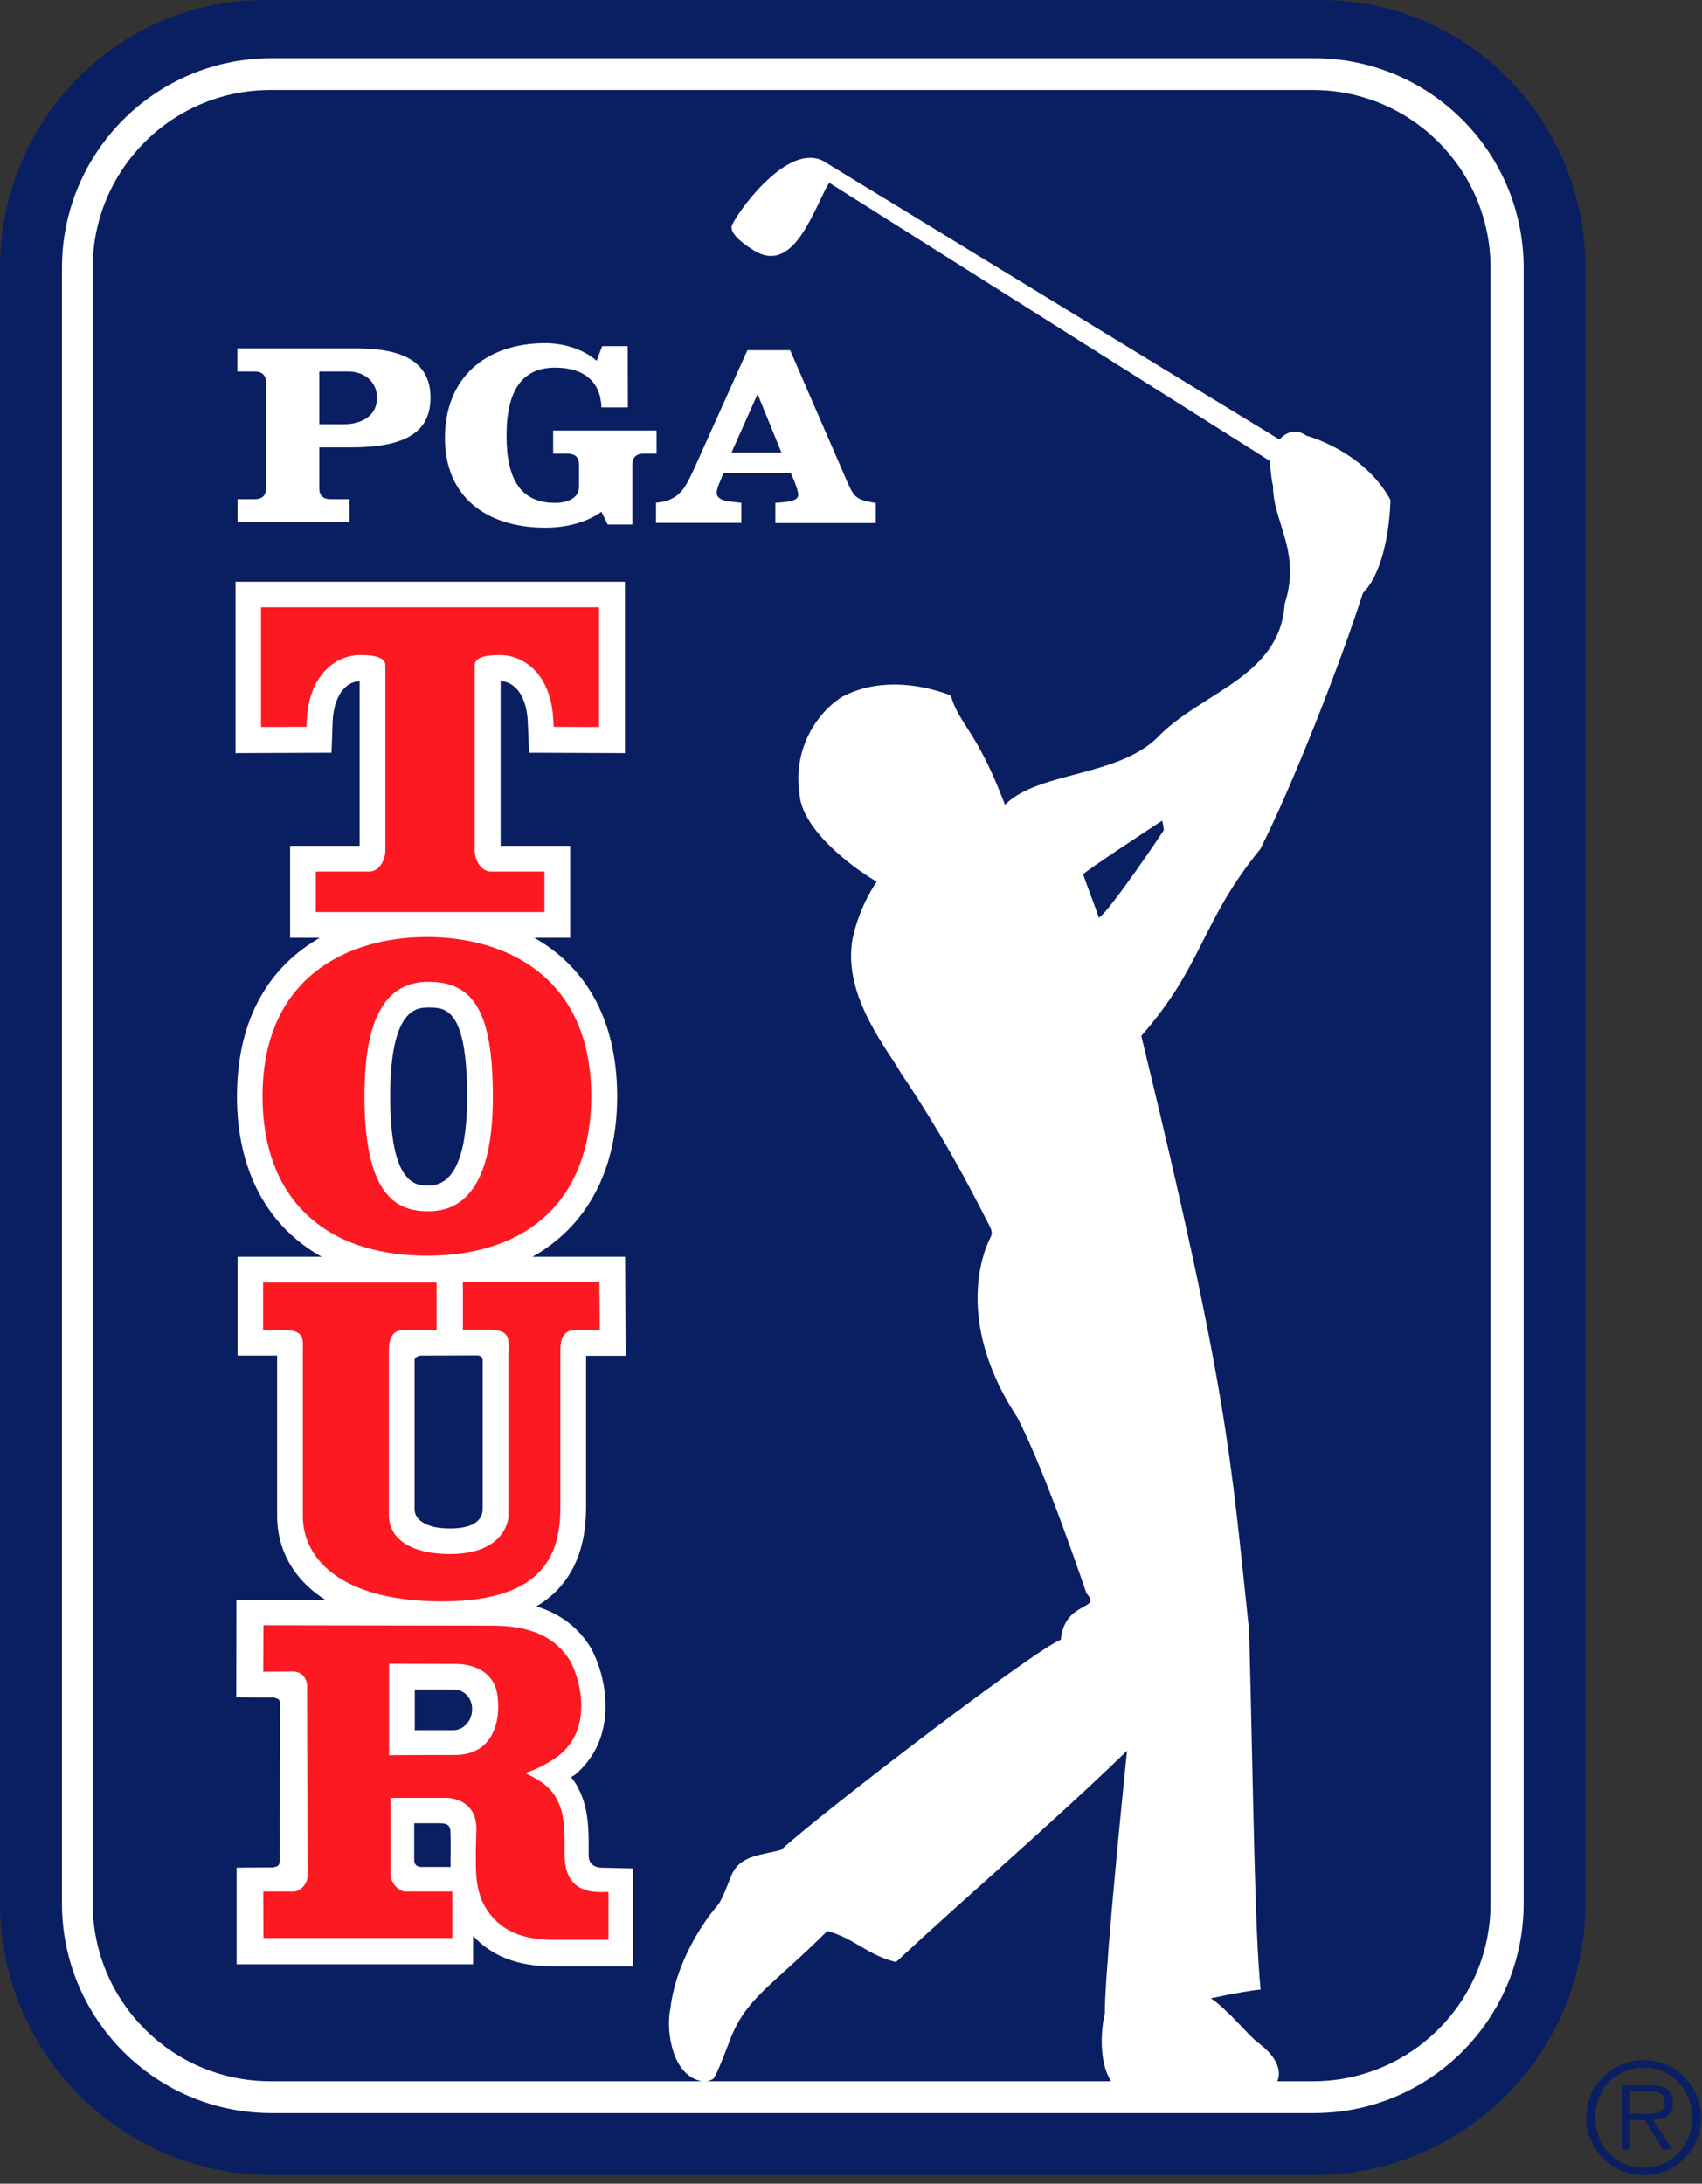
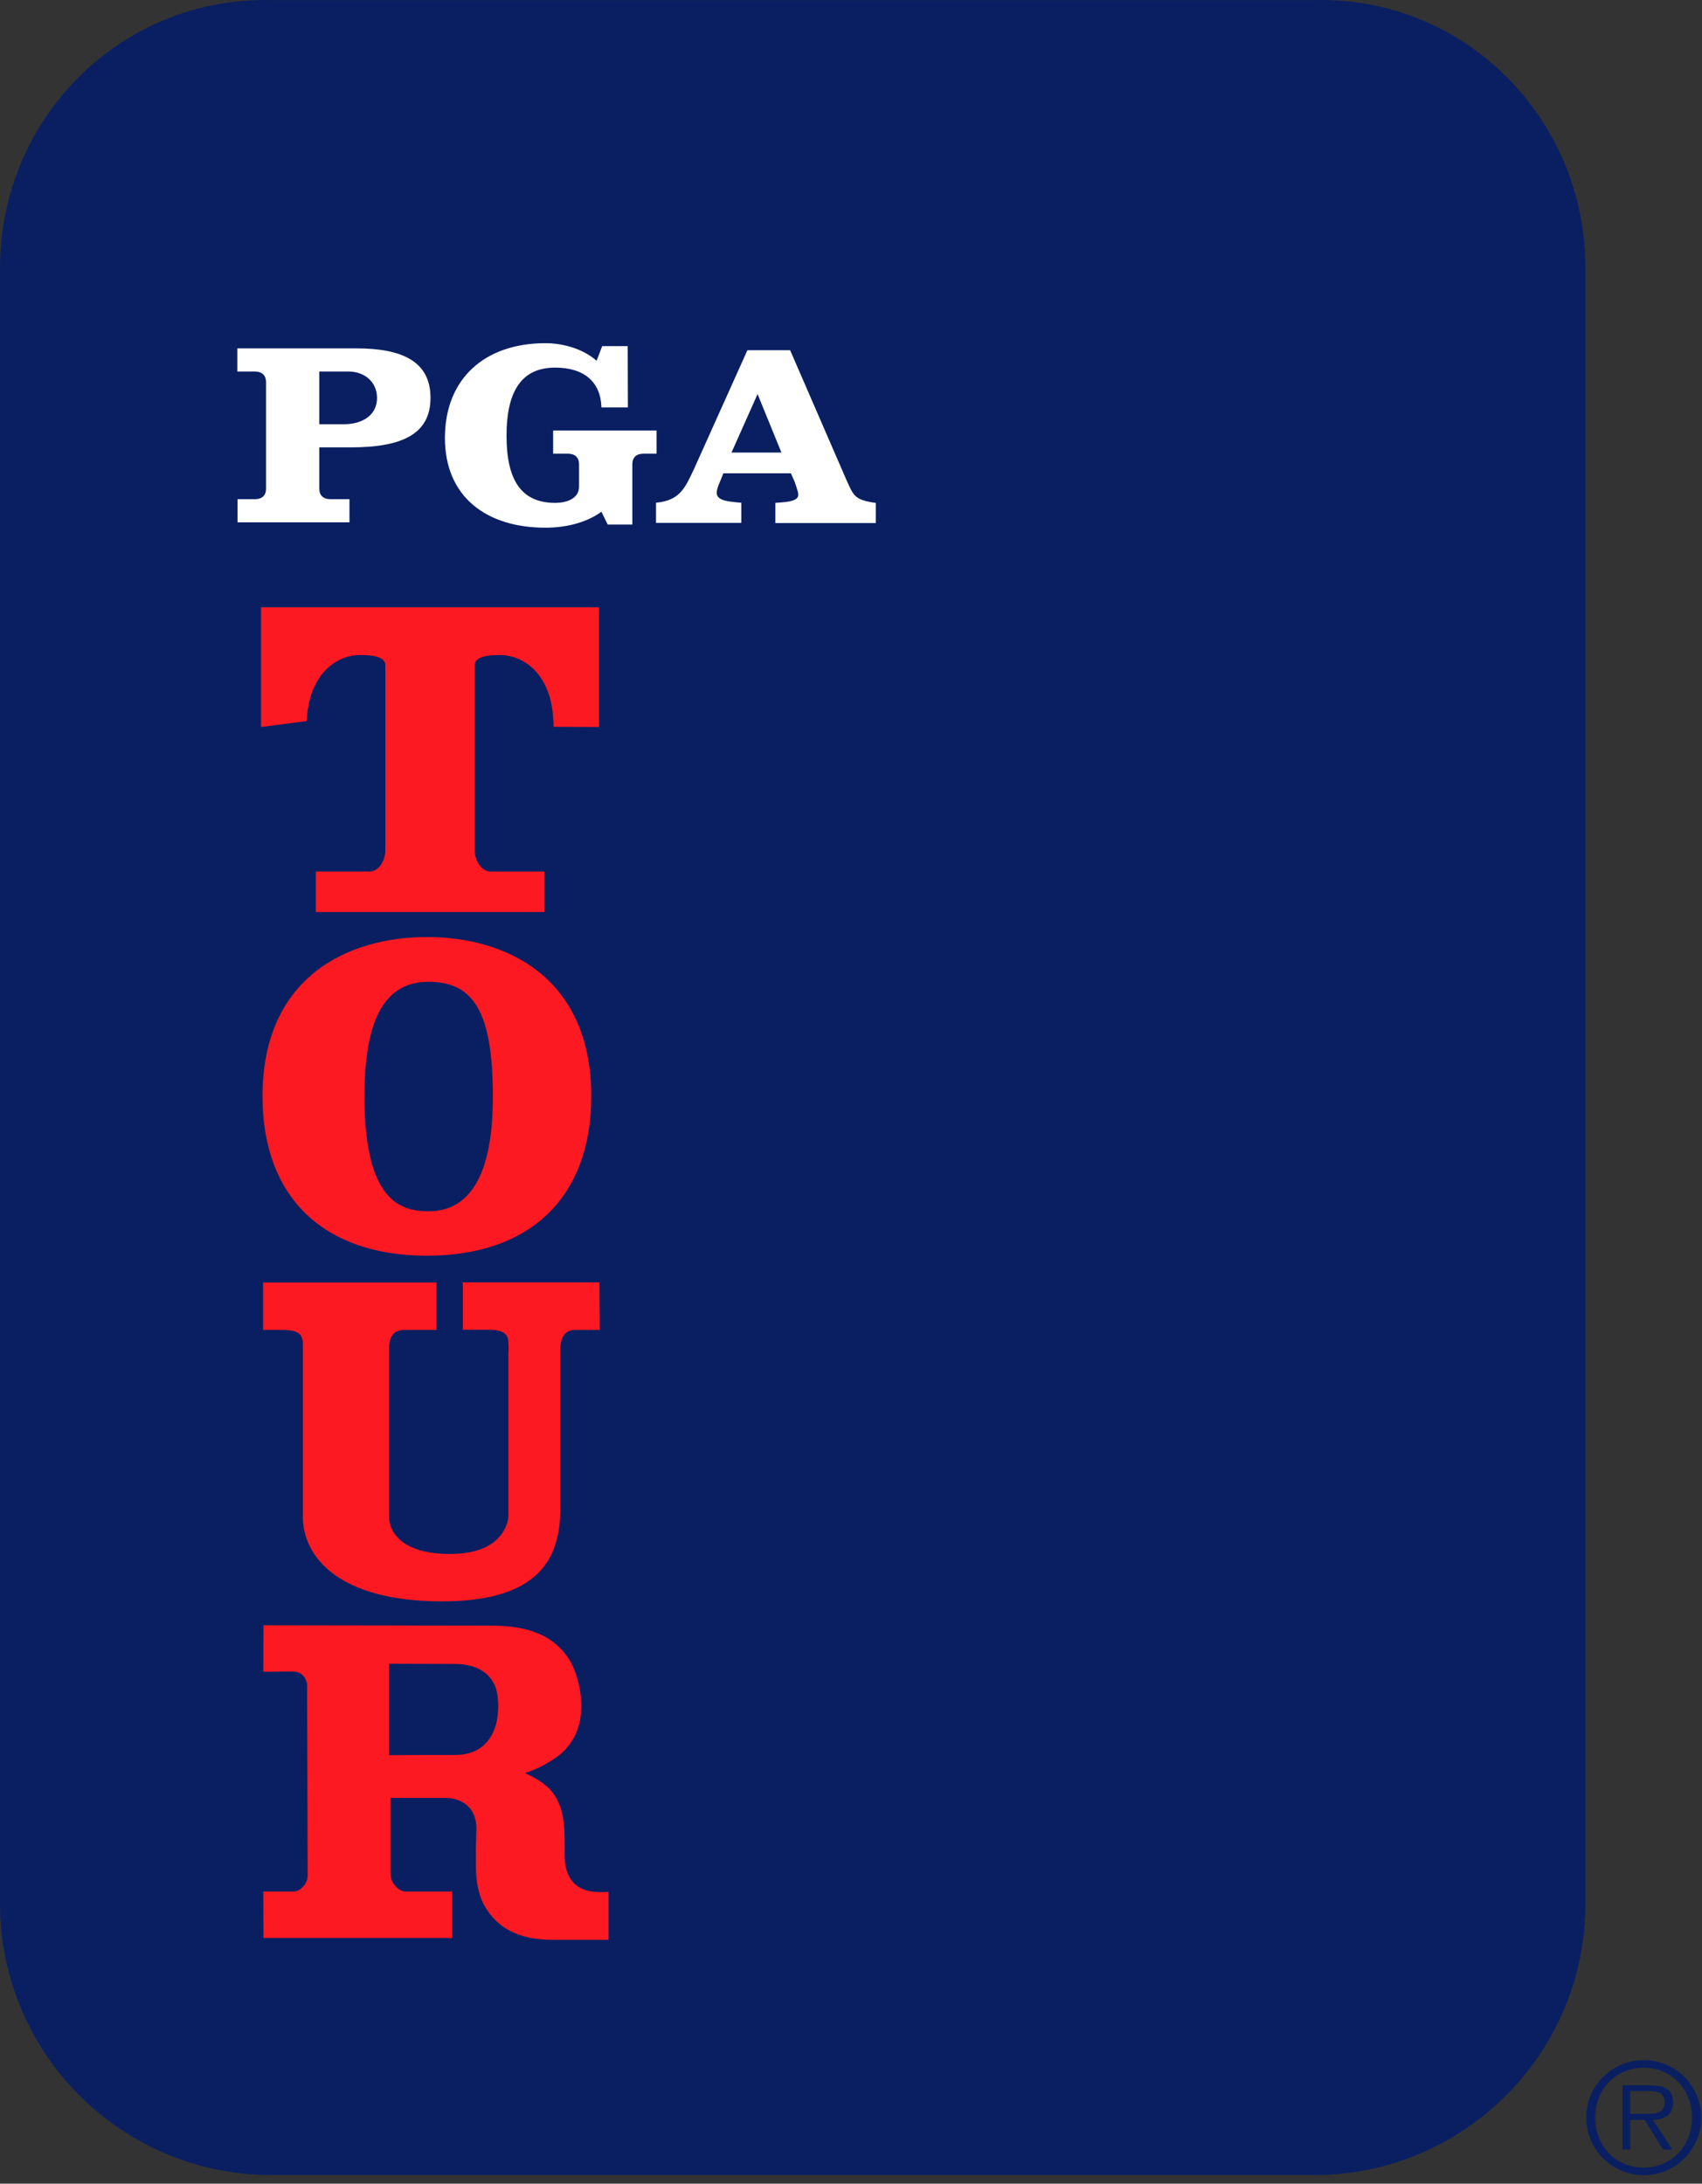
<svg xmlns="http://www.w3.org/2000/svg" viewBox="0 0 92 118" fill="none">
  <rect x="0" y="0" width="92" height="118" fill="#333333" stroke="none" />
  <path d="M88.77 114.225C89.26 114.225 89.98 114.305 89.98 113.605C89.98 113.055 89.54 112.995 89.11 112.995H88.12V114.225H88.77ZM90.4 116.155H89.89L88.9 114.555H88.12V116.155H87.7V112.685H89.21C90.13 112.685 90.44 113.035 90.44 113.605C90.44 114.285 89.96 114.545 89.35 114.555L90.4 116.155ZM91.46 114.425C91.46 112.915 90.36 111.735 88.85 111.735C87.33 111.735 86.23 112.915 86.23 114.425C86.23 115.955 87.34 117.135 88.85 117.135C90.36 117.125 91.46 115.945 91.46 114.425ZM85.74 114.425C85.74 112.715 87.13 111.325 88.86 111.325C90.57 111.325 91.96 112.715 91.96 114.425C91.96 116.145 90.58 117.545 88.86 117.545C88.033 117.544 87.24 117.215 86.655 116.63C86.07 116.045 85.741 115.252 85.74 114.425ZM0 102.855C0 110.965 6.57 117.535 14.68 117.535H71.03C79.14 117.535 85.7 110.965 85.7 102.855V14.475C85.7 6.365 79.13 -0.205 71.03 0.005H14.68C6.57 -0.195 0 6.375 0 14.475V102.855Z" fill="#0A1F62" />
-   <path d="M14.68 3.145C8.42 3.145 3.35 8.215 3.35 14.475V102.855C3.35 109.115 8.42 114.185 14.68 114.185H71.03C77.28 114.185 82.36 109.115 82.36 102.855V14.475C82.36 8.225 77.29 3.145 71.03 3.145H14.68Z" fill="white" />
-   <path d="M14.61 4.865C9.31 4.865 5.01 9.165 5.01 14.475V102.855C5.01 108.155 9.31 112.465 14.61 112.465H70.97C76.27 112.465 80.57 108.165 80.57 102.855V14.475C80.57 9.165 76.27 4.865 70.97 4.865H14.61Z" fill="#0A1F62" />
  <path d="M14.38 26.415C14.38 26.765 14.17 26.975 13.78 26.975H12.84V28.225H18.89V26.975H17.86C17.47 26.975 17.26 26.765 17.26 26.415V24.175H18.95C21.78 24.175 23.27 23.435 23.27 21.495C23.27 19.555 21.78 18.825 19.26 18.825H12.83V20.075H13.78C14.16 20.075 14.38 20.285 14.38 20.645V26.415ZM17.27 20.075H18.83C19.69 20.075 20.38 20.625 20.38 21.505C20.38 22.385 19.66 22.925 18.58 22.925H17.26V20.075H17.27ZM35.49 24.515H34.78C34.4 24.515 34.18 24.725 34.18 25.085V28.345H32.85L32.51 27.655C31.62 28.295 30.48 28.515 29.48 28.515C26.29 28.515 24.05 26.845 24.05 23.665C24.05 20.455 26.21 18.545 29.48 18.545C30.37 18.545 31.48 18.815 32.25 19.495L32.55 18.705H33.93L33.94 22.015H32.51C32.47 20.615 31.55 19.865 30.01 19.865C28.23 19.865 27.38 21.085 27.38 23.545C27.38 26.005 28.22 27.175 30.01 27.175C30.59 27.175 31.3 26.965 31.3 26.295V25.085C31.3 24.725 31.08 24.515 30.7 24.515H29.9V23.265H35.49V24.515ZM39.54 24.455L40.95 21.295L42.24 24.455H39.54ZM47.19 27.155C46.16 26.985 46.13 26.755 45.74 25.905L42.71 18.925H40.4L37.5 25.375C37.05 26.315 36.77 27.055 35.46 27.165V28.255H40.07V27.165L39.92 27.155C39.56 27.105 38.74 27.105 38.74 26.635C38.74 26.465 38.84 26.195 38.92 26.025L39.1 25.575H42.75L42.95 26.025C43.01 26.215 43.15 26.555 43.15 26.745C43.15 27.155 42.23 27.135 41.91 27.175V28.265H47.34V27.175L47.19 27.155Z" fill="white" />
-   <path d="M59.401 49.595C59.321 49.325 58.8 47.975 58.55 47.255C58.52 47.155 62.821 44.345 62.821 44.345C62.821 44.345 62.88 44.575 62.91 44.855C62.92 44.865 60.011 49.195 59.401 49.595ZM73.671 32.045C75.13 30.565 75.16 27.015 75.16 27.015C73.701 24.345 70.621 23.545 70.621 23.545C69.93 23.055 69.38 23.505 69.16 23.745H69.15L44.49 8.695C42.7 7.765 40.211 10.945 39.59 12.115C39.34 12.545 40.151 13.165 40.691 13.495C42.931 14.965 44.001 11.205 44.821 9.875L68.671 24.925C68.621 24.945 68.751 26.165 68.811 26.225C68.79 28.185 70.361 29.805 69.441 32.635C69.191 36.605 64.891 37.405 62.55 39.865C60.391 41.975 56.151 41.705 54.37 43.445C54.361 43.465 54.321 43.495 54.321 43.495C54.321 43.495 54.31 43.435 54.3 43.425C52.77 39.415 51.861 39.185 51.391 37.575C49.511 36.865 47.3 36.695 45.501 37.665C43.781 38.785 42.91 40.925 43.211 42.805C43.251 44.725 45.961 46.815 47.391 47.645C46.48 48.975 46.041 50.585 46.02 51.255C45.791 54.105 48.05 56.825 48.681 57.955C51.35 61.915 52.861 65.055 53.45 66.165C53.541 66.385 53.691 66.555 53.55 66.845C53.52 66.925 51.251 70.895 54.99 76.595C56.52 79.525 58.711 86.065 58.73 86.105C59.6 87.035 57.55 86.465 57.34 88.605C55.87 89.185 44.721 97.715 42.211 99.965C41.211 100.255 39.91 100.215 39.49 101.465C39.431 101.565 39.041 102.675 38.8 102.945C37.73 104.185 36.48 106.375 36.24 108.525C36.001 109.625 36.27 111.775 37.56 112.345C38.141 112.605 38.391 112.415 38.541 112.345C38.711 112.255 39.431 110.305 39.52 110.075C40.41 107.915 41.711 107.335 44.721 104.345C46.221 104.765 46.88 105.645 48.431 106.025C52.611 102.145 56.81 98.585 60.92 94.605C60.291 100.775 59.711 107.105 59.721 108.795C59.461 109.875 59.42 111.725 60.191 112.645C60.191 112.645 67.02 113.045 68.331 112.945C68.981 112.895 69.02 112.505 69.02 112.505C69.02 112.505 69.63 111.585 67.971 110.355C67.49 109.995 66.341 108.565 65.451 107.985C66.63 107.725 67.871 107.515 68.141 107.515C67.82 104.275 67.76 97.275 67.52 88.105C66.501 78.615 66.421 75.425 61.691 55.975C65.04 52.175 64.91 49.815 68.121 45.885C69.841 42.525 72.52 35.675 73.671 32.045ZM22.421 93.495V91.295H24.5C25.09 91.295 25.52 91.745 25.52 92.355C25.52 93.055 24.991 93.495 24.511 93.495H22.421ZM22.761 100.885C22.401 100.885 22.39 100.555 22.39 100.555V98.525H23.73C24.14 98.525 24.351 98.585 24.351 99.055C24.36 99.175 24.36 100.025 24.36 100.025C24.36 100.285 24.34 100.615 24.36 100.885H22.761ZM25.25 59.255C25.25 62.445 24.55 64.065 23.171 64.065C22.5 64.065 21.09 64.065 21.09 59.255C21.09 54.445 22.55 54.445 23.171 54.445C24.05 54.445 25.25 54.445 25.25 59.255ZM22.73 73.255L25.831 73.245C25.831 73.245 26.09 73.265 26.09 73.495V81.555C26.09 82.135 25.59 82.595 24.32 82.595C23.061 82.595 22.41 82.135 22.41 81.555V73.495C22.421 73.295 22.73 73.255 22.73 73.255ZM32.511 100.925C32.37 100.925 31.811 100.875 31.82 100.245V99.605C31.82 98.605 31.75 97.565 31.261 96.635C31.151 96.405 31.011 96.215 30.87 96.035C30.921 95.995 30.991 95.965 31.03 95.935L31.061 95.915L31.09 95.895C32.181 94.965 32.73 93.715 32.73 92.195C32.73 91.155 32.471 90.085 32.001 89.165L31.98 89.125L31.96 89.085C31.28 87.955 30.3 87.205 28.991 86.805C30.77 85.755 31.68 83.965 31.68 81.435V73.265H33.821L33.791 67.915H28.78C31.691 66.285 33.361 63.275 33.361 59.265C33.361 54.855 31.471 52.145 28.881 50.675H30.82V45.705H27.061V36.805C27.901 36.845 28.48 37.705 28.53 39.025L28.601 40.675L33.781 40.695V31.435H12.73V40.695L17.921 40.675L17.98 39.025C18.03 37.695 18.61 36.845 19.441 36.805V45.705H15.681V50.675H17.291C14.71 52.145 12.81 54.855 12.81 59.265C12.81 63.275 14.48 66.295 17.39 67.915H12.841V73.255H14.98V81.945C14.98 83.585 15.741 85.285 17.59 86.455L12.78 86.445L12.771 91.715C12.771 91.715 14.361 91.735 14.82 91.725C14.82 91.785 15.181 91.725 15.13 92.105C15.12 93.575 15.12 98.875 15.12 100.525C15.12 100.965 14.81 100.835 14.81 100.915C14.38 100.905 12.79 100.925 12.79 100.925V106.145H25.57V104.605C26.561 105.695 27.98 106.255 29.831 106.255H34.221V100.965L32.511 100.925Z" fill="white" />
-   <path d="M32.05 32.815H14.11V39.285L16.57 39.275L16.58 38.965C16.68 36.495 18.12 35.395 19.49 35.395C20.39 35.395 20.83 35.575 20.83 35.955V45.955C20.83 46.495 20.48 47.094 19.98 47.094H17.07V49.285H29.43V47.094H26.52C26.02 47.094 25.66 46.495 25.66 45.955V35.955C25.66 35.575 26.1 35.395 27 35.395C28.38 35.395 29.82 36.495 29.91 38.965L29.93 39.275L32.38 39.285V32.815H32.05ZM32.4 69.294H25.02V71.855H26.4C26.87 71.855 27.17 71.934 27.32 72.094C27.49 72.264 27.49 72.514 27.49 72.915L27.48 73.135V82.014C27.42 82.445 27.02 83.975 24.32 83.975C22.25 83.975 21.02 83.184 21.02 81.855V72.975C21.02 71.945 21.5 71.865 21.95 71.865H23.6V69.305H14.22V71.865H15.28C15.75 71.865 16.05 71.945 16.21 72.105C16.39 72.284 16.38 72.594 16.37 72.924V81.945C16.37 84.165 18.35 86.534 23.9 86.534C29.56 86.534 30.29 83.805 30.29 81.424V72.975C30.29 71.945 30.77 71.865 31.22 71.865H32.42L32.4 69.294ZM23.17 65.454C21.68 65.454 19.7 64.934 19.7 59.255C19.7 54.995 20.84 53.054 23.17 53.054C25.64 53.054 26.64 54.755 26.64 59.255C26.65 63.395 25.45 65.454 23.17 65.454ZM23.08 50.635C18.79 50.635 14.19 52.804 14.19 59.245C14.19 64.715 17.51 67.855 23.08 67.855C28.64 67.855 31.96 64.715 31.96 59.245C31.96 52.804 27.37 50.635 23.08 50.635ZM21.03 89.904C21.55 89.904 23.32 89.915 24.6 89.915C25.76 89.915 26.58 90.424 26.83 91.314C26.97 91.865 26.99 92.745 26.73 93.424C26.39 94.355 25.64 94.835 24.59 94.835C24.59 94.835 21.81 94.835 21.03 94.844V89.904ZM32.57 102.244C31.95 102.254 30.52 102.204 30.52 100.244V99.594C30.52 98.825 30.49 97.945 30.11 97.245C29.75 96.475 28.87 96.034 28.38 95.814C29 95.615 29.71 95.254 30.27 94.814C31.02 94.174 31.42 93.325 31.42 92.174C31.42 91.355 31.21 90.504 30.84 89.784C30.04 88.454 28.69 87.844 26.57 87.844L14.24 87.825L14.23 90.335C14.23 90.335 15.13 90.325 15.83 90.325C16.53 90.325 16.6 91.014 16.6 91.014C16.6 91.014 16.62 98.835 16.63 101.364C16.63 101.774 16.25 102.214 15.87 102.214H14.23L14.24 104.724H24.45V102.214H21.91C21.55 102.214 21.11 101.724 21.11 101.304V97.154H24.14C24.47 97.154 25.79 97.325 25.75 98.885L25.72 99.964C25.74 100.914 25.64 101.674 26.06 102.734C26.74 104.154 27.99 104.824 29.89 104.824H32.89V102.234L32.57 102.244Z" fill="#FC1921" />
+   <path d="M32.05 32.815H14.11V39.285L16.58 38.965C16.68 36.495 18.12 35.395 19.49 35.395C20.39 35.395 20.83 35.575 20.83 35.955V45.955C20.83 46.495 20.48 47.094 19.98 47.094H17.07V49.285H29.43V47.094H26.52C26.02 47.094 25.66 46.495 25.66 45.955V35.955C25.66 35.575 26.1 35.395 27 35.395C28.38 35.395 29.82 36.495 29.91 38.965L29.93 39.275L32.38 39.285V32.815H32.05ZM32.4 69.294H25.02V71.855H26.4C26.87 71.855 27.17 71.934 27.32 72.094C27.49 72.264 27.49 72.514 27.49 72.915L27.48 73.135V82.014C27.42 82.445 27.02 83.975 24.32 83.975C22.25 83.975 21.02 83.184 21.02 81.855V72.975C21.02 71.945 21.5 71.865 21.95 71.865H23.6V69.305H14.22V71.865H15.28C15.75 71.865 16.05 71.945 16.21 72.105C16.39 72.284 16.38 72.594 16.37 72.924V81.945C16.37 84.165 18.35 86.534 23.9 86.534C29.56 86.534 30.29 83.805 30.29 81.424V72.975C30.29 71.945 30.77 71.865 31.22 71.865H32.42L32.4 69.294ZM23.17 65.454C21.68 65.454 19.7 64.934 19.7 59.255C19.7 54.995 20.84 53.054 23.17 53.054C25.64 53.054 26.64 54.755 26.64 59.255C26.65 63.395 25.45 65.454 23.17 65.454ZM23.08 50.635C18.79 50.635 14.19 52.804 14.19 59.245C14.19 64.715 17.51 67.855 23.08 67.855C28.64 67.855 31.96 64.715 31.96 59.245C31.96 52.804 27.37 50.635 23.08 50.635ZM21.03 89.904C21.55 89.904 23.32 89.915 24.6 89.915C25.76 89.915 26.58 90.424 26.83 91.314C26.97 91.865 26.99 92.745 26.73 93.424C26.39 94.355 25.64 94.835 24.59 94.835C24.59 94.835 21.81 94.835 21.03 94.844V89.904ZM32.57 102.244C31.95 102.254 30.52 102.204 30.52 100.244V99.594C30.52 98.825 30.49 97.945 30.11 97.245C29.75 96.475 28.87 96.034 28.38 95.814C29 95.615 29.71 95.254 30.27 94.814C31.02 94.174 31.42 93.325 31.42 92.174C31.42 91.355 31.21 90.504 30.84 89.784C30.04 88.454 28.69 87.844 26.57 87.844L14.24 87.825L14.23 90.335C14.23 90.335 15.13 90.325 15.83 90.325C16.53 90.325 16.6 91.014 16.6 91.014C16.6 91.014 16.62 98.835 16.63 101.364C16.63 101.774 16.25 102.214 15.87 102.214H14.23L14.24 104.724H24.45V102.214H21.91C21.55 102.214 21.11 101.724 21.11 101.304V97.154H24.14C24.47 97.154 25.79 97.325 25.75 98.885L25.72 99.964C25.74 100.914 25.64 101.674 26.06 102.734C26.74 104.154 27.99 104.824 29.89 104.824H32.89V102.234L32.57 102.244Z" fill="#FC1921" />
</svg>